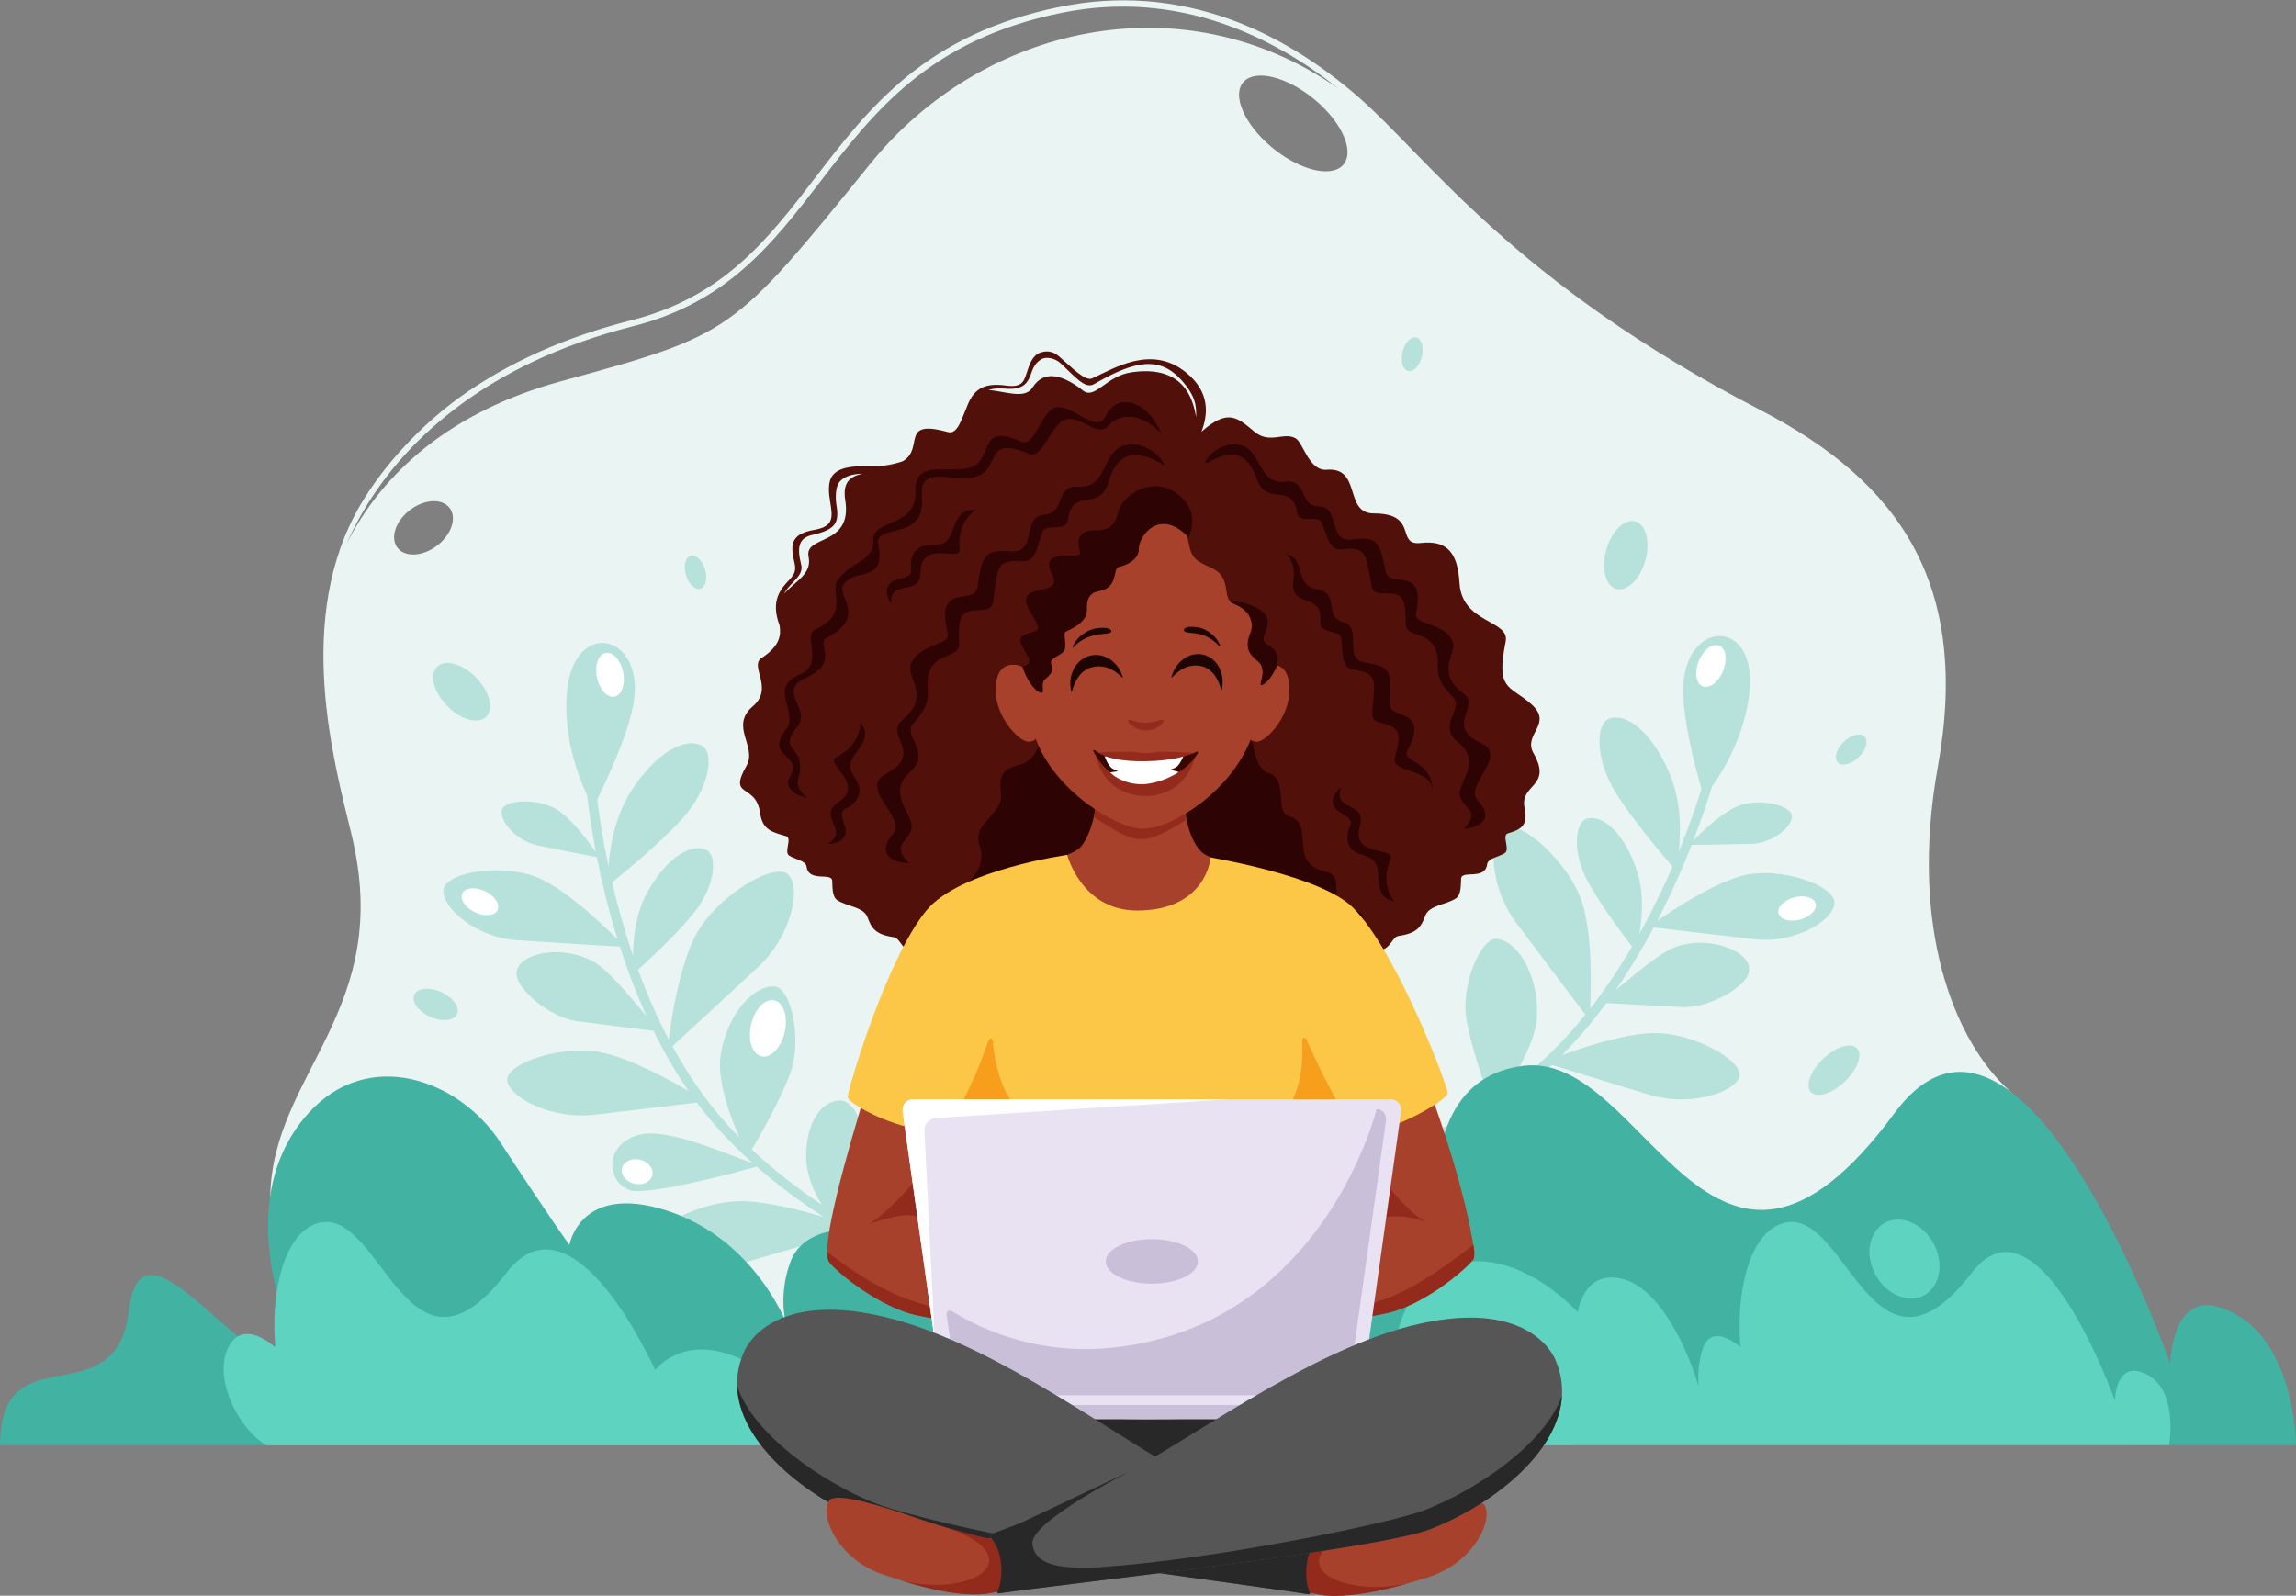
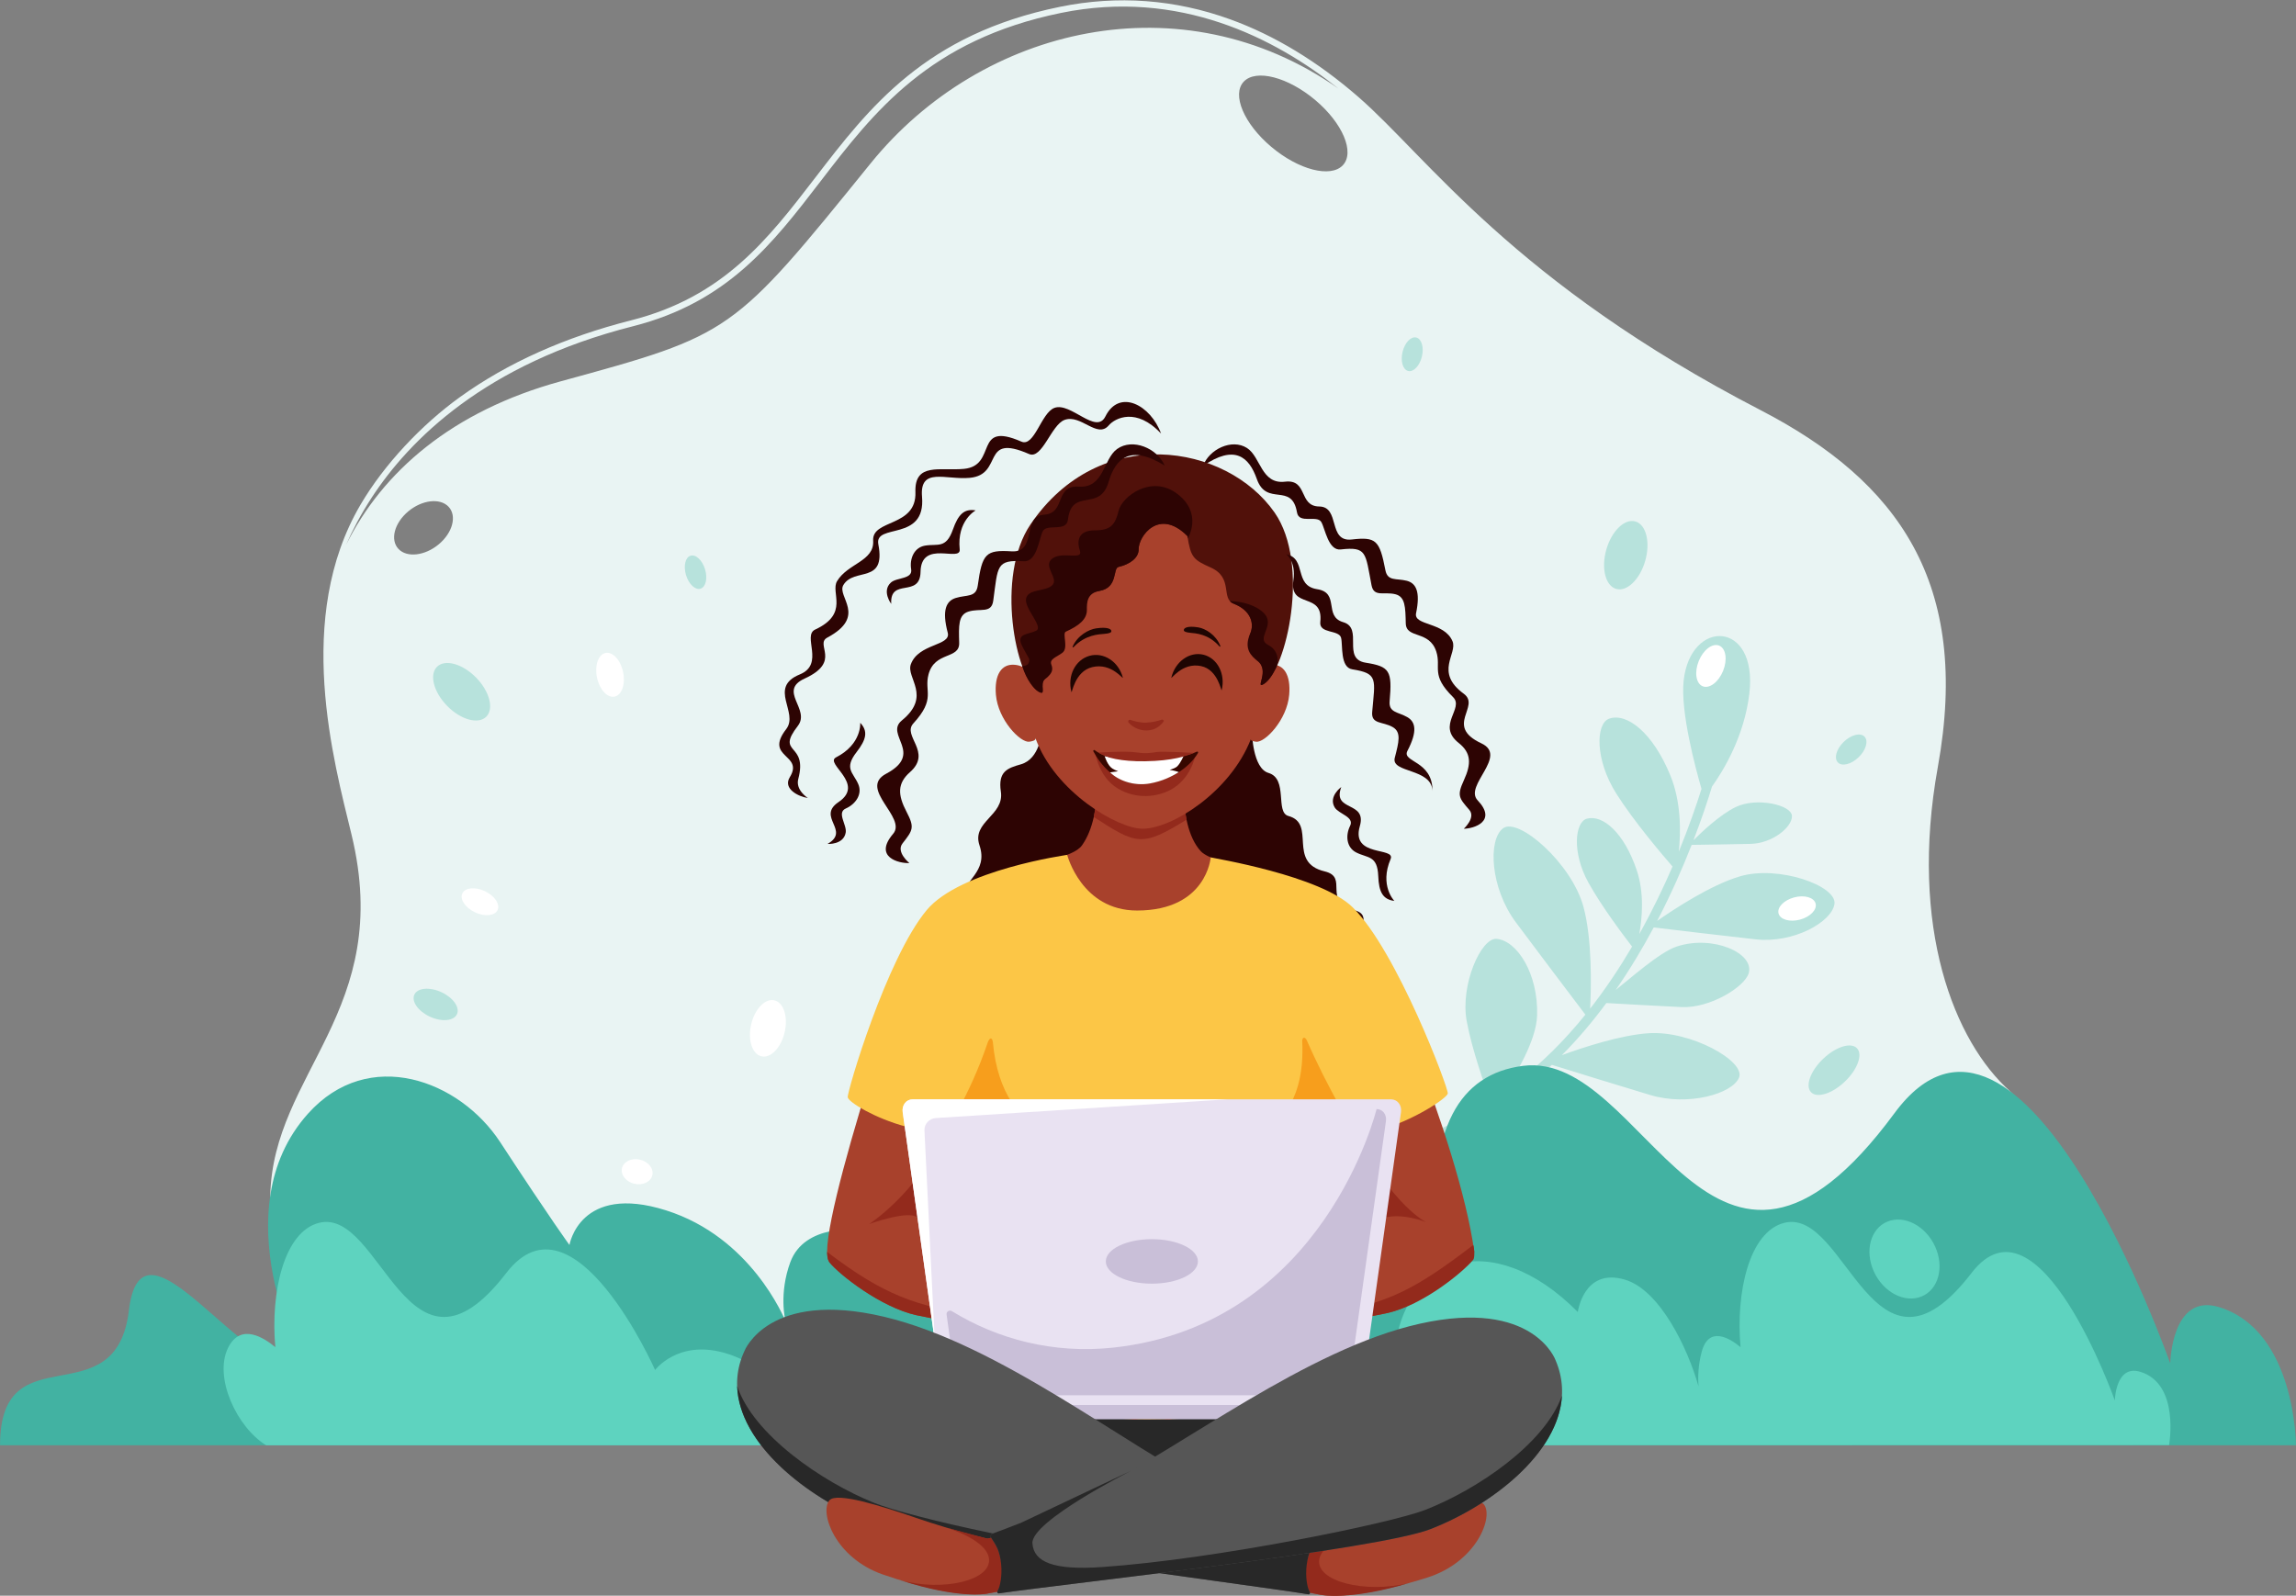
<svg xmlns="http://www.w3.org/2000/svg" width="4673px" height="3248px" viewBox="0 0 4673 3248" version="1.1">
  <rect x="0" y="0" width="4673" height="3248" fill="#808080" stroke="none" />
  <title>shutterstock_1805043808</title>
  <desc>Created with Sketch.</desc>
  <g id="Page-1" stroke="none" stroke-width="1" fill="none" fill-rule="evenodd">
    <g id="shutterstock_1805043808" transform="translate(-151, -310)">
      <path d="M2884.03,646.37 C2859.27,672.622 2794.05,655.82 2738.36,608.836 C2682.67,561.853 2657.6,502.482 2682.36,476.23 C2707.13,449.975 2772.35,466.781 2828.03,513.764 C2883.72,560.747 2908.79,620.115 2884.03,646.37 Z M1922.96,642.548 C1641.13,990.705 1641.13,990.705 1292.14,1086.21 C1070.87,1146.76 929.293,1270.41 855.329,1419.09 C868.414,1389.4 885.374,1356.82 907.413,1323.04 C983.743,1206.02 1137.95,1050.49 1439.11,974.134 C1631.89,925.255 1723.6,805.877 1820.68,679.492 C1929.62,537.668 2042.27,391.017 2311.1,336.182 C2550.7,287.299 2745.69,387.067 2875.15,490.356 C2556.7,266.772 2149.02,363.298 1922.96,642.548 Z M1044.27,1417.69 C1016.11,1441.38 979.258,1445.7 961.969,1427.32 C944.678,1408.94 953.495,1374.82 981.66,1351.12 C1009.83,1327.42 1046.68,1323.11 1063.97,1341.49 C1081.26,1359.87 1072.44,1393.99 1044.27,1417.69 Z M4095.1,1870.86 C4162.51,1497.43 4014.54,1289.91 3734.47,1144.95 C3231.26,884.507 3056.91,630.352 2915.88,507.557 C2832.9,435.307 2745.17,382.116 2655.11,349.46 C2542.31,308.553 2425.63,299.951 2308.29,323.881 C2034.5,379.732 1920.33,528.362 1809.92,672.099 C1714.26,796.629 1623.9,914.258 1435.67,961.985 C1300.77,996.189 1183.38,1048.86 1086.77,1118.53 C1009.4,1174.35 933.177,1254.86 884.818,1337.18 C749.36,1567.78 830.196,1859.08 866.566,2009.31 C953.117,2366.81 705.952,2492.98 701.082,2744.17 C693.183,3151.51 1047.72,3198.6 1047.72,3198.6 L3831.94,3193.87 C4363.42,3198.6 4354.89,2631.71 4241.95,2531.15 C4129,2430.58 4035.9,2198.84 4095.1,1870.86 L4095.1,1870.86 Z" id="Fill-3" fill="#E9F4F3" />
-       <path d="M1434.72,1921.53 C1402.37,1972.22 1392.42,2034.09 1389.52,2073.4 C1377.84,2018.31 1370.69,1971.09 1366.45,1937.27 C1386.51,1896.91 1438.21,1787.51 1442.72,1723.53 C1451.85,1594.04 1313.56,1573.12 1304.22,1725.64 C1298.8,1814.21 1328.26,1891.2 1345.94,1928.64 C1349.19,1956.67 1354.74,1996.83 1363.89,2044.78 C1349.94,2024.64 1318.83,1982.4 1289.88,1961.44 C1251.05,1933.34 1176.85,1936.57 1172.33,1959.25 C1167.81,1981.93 1202.18,2021.98 1246.14,2031.06 C1283.3,2038.73 1346.99,2051.2 1365.86,2054.87 C1375.65,2104.58 1389.25,2161.94 1408.01,2222.4 C1379.12,2193.25 1312.51,2129.52 1255.92,2101.11 C1181.31,2063.65 1054.78,2084.61 1053.42,2122.43 C1052.05,2160.25 1122.37,2218.09 1200.43,2223.54 C1266.12,2228.13 1378.6,2234.88 1412.6,2236.9 C1427.47,2283.12 1445.38,2330.89 1466.92,2378.22 C1443.45,2351.9 1392.01,2285.56 1359.31,2267.59 C1289.78,2229.39 1196.98,2252.13 1202.47,2295.6 C1206.15,2324.79 1268.23,2380.99 1326.8,2388.79 C1373.34,2394.99 1451.07,2404.57 1481.11,2408.26 C1501.73,2450.25 1525.36,2491.54 1552.39,2530.72 C1511.03,2506.52 1440.67,2468.51 1384.54,2454.25 C1299.51,2432.65 1175.8,2475.36 1183.57,2511.13 C1191.34,2546.89 1276.94,2588.41 1357.72,2579.32 C1421.34,2572.16 1527.09,2559.33 1569.18,2554.19 C1585.41,2576.04 1602.75,2597.13 1621.34,2617.14 C1640.9,2638.2 1661.36,2658.18 1682.45,2677.13 C1637.34,2663.23 1509.36,2602.64 1449.41,2620.51 C1375.67,2642.49 1389.21,2720.6 1433.93,2732.82 C1473.42,2743.61 1653.14,2695.52 1690.99,2684.68 C1734.68,2723.05 1780.9,2757.11 1827.44,2787.14 C1780.48,2773.27 1719.68,2758.04 1671.58,2755.33 C1579.89,2750.16 1464.08,2812.39 1480.48,2844.65 C1496.87,2876.91 1593.87,2900.72 1673.95,2877.77 C1734.42,2860.44 1833.11,2831.3 1877.82,2818.07 C1926.99,2846.84 1975.58,2871.26 2020.95,2891.75 C1963.48,2876.4 1877.38,2858.27 1830.98,2872.1 C1757.24,2894.08 1785.21,2944.58 1829.94,2956.8 C1868.44,2967.32 2024.95,2924.23 2067.78,2912.03 C2183.58,2960.11 2268.84,2980.36 2270.67,2980.79 C2273.83,2981.52 2277.37,2980.58 2280.05,2978.58 C2281.41,2977.56 2282.55,2976.28 2283.28,2974.79 C2285.49,2970.38 2283.42,2965.91 2278.66,2964.81 C2276.69,2964.35 2177.73,2940.86 2048.43,2884.19 C2050.94,2865.63 2054.43,2832.6 2051.71,2806.83 C2047.7,2768.9 2011.63,2743.63 1989.23,2748.66 C1959.93,2755.25 1944.67,2785.6 1962.6,2827.35 C1966.38,2836.15 1972.35,2844.37 1979.32,2851.91 C1940.6,2832.69 1900.4,2810.71 1860.18,2785.75 C1871.59,2758.77 1893.27,2704.68 1903.13,2661.04 C1916.83,2600.42 1887.91,2549.36 1859.97,2550.1 C1823.42,2551.06 1791.43,2593.69 1791.75,2664.73 C1791.91,2701.05 1807.85,2736.28 1823.41,2762.07 C1774.44,2729.33 1726.14,2692.03 1681.18,2649.77 C1696.9,2623.28 1737.22,2553.24 1758.6,2496.7 C1785.54,2425.49 1760.25,2321.09 1728.09,2318.09 C1686.05,2314.16 1630.26,2373.49 1617.44,2459.22 C1609.64,2511.45 1640.65,2591.38 1656.04,2625.24 C1649.62,2618.74 1643.26,2612.16 1637.01,2605.43 C1590.56,2555.42 1551.82,2498.72 1519.52,2439.6 C1549.97,2411.64 1641.52,2327.47 1695.05,2277.38 C1759.93,2216.66 1782.62,2119.84 1755.87,2090.74 C1729.11,2061.64 1603.81,2136.36 1563.58,2220.07 C1533.25,2283.16 1517.8,2381.19 1512.03,2425.65 C1487.48,2378.99 1466.87,2331.06 1449.53,2283.89 C1470.19,2265.28 1525.86,2213.99 1562.06,2169.73 C1607.21,2114.52 1611.92,2051.05 1588.49,2040.07 C1557.86,2025.7 1507.69,2055.14 1468.26,2126.71 C1444.16,2170.46 1439.51,2222.12 1439.52,2255.7 C1421.58,2203.36 1407.59,2152.5 1396.76,2106 C1420.57,2086.93 1491.21,2029.19 1537.83,1978.64 C1594.62,1917.07 1605.98,1842.94 1580.25,1828.39 C1546.6,1809.37 1486.52,1840.36 1434.72,1921.53" id="Fill-4" fill="#B7E2DC" />
      <path d="M1401.87,1727.99 C1387.18,1731.05 1371.13,1713.64 1366.02,1689.1 C1360.91,1664.57 1368.67,1642.2 1383.36,1639.14 C1398.05,1636.08 1414.1,1653.49 1419.21,1678.02 C1424.32,1702.56 1416.56,1724.93 1401.87,1727.99" id="Fill-5" fill="#FFFFFF" />
      <path d="M1163.68,2162.48 C1158.07,2174.34 1137.47,2176.35 1117.66,2166.97 C1097.86,2157.6 1086.35,2140.39 1091.96,2128.53 C1097.58,2116.67 1118.18,2114.66 1137.99,2124.03 C1157.79,2133.41 1169.3,2150.62 1163.68,2162.48" id="Fill-6" fill="#FFFFFF" />
      <path d="M1442.15,2719.56 C1425.09,2715.64 1413.78,2701.46 1416.9,2687.91 C1420.02,2674.35 1436.38,2666.54 1453.44,2670.46 C1470.51,2674.39 1481.82,2688.56 1478.7,2702.12 C1475.58,2715.68 1459.22,2723.49 1442.15,2719.56" id="Fill-7" fill="#FFFFFF" />
      <path d="M1700.81,2460.18 C1681.96,2455.84 1672.55,2426.81 1679.79,2395.33 C1687.03,2363.84 1708.18,2341.84 1727.02,2346.17 C1745.87,2350.51 1755.28,2379.54 1748.04,2411.02 C1740.81,2442.5 1719.66,2464.51 1700.81,2460.18" id="Fill-8" fill="#FFFFFF" />
      <path d="M3550.69,1888.55 C3573.12,1943.32 3571.9,2004.97 3567.81,2043.54 C3588.79,1992.25 3603.99,1947.78 3614.03,1915.77 C3601.69,1873.18 3570.83,1758.18 3577.68,1695.44 C3591.56,1568.46 3729.14,1572.46 3711.42,1721.78 C3701.13,1808.49 3659.09,1877.86 3635.4,1911.02 C3627.34,1937.59 3614.92,1975.5 3597.65,2020.32 C3614.69,2003.27 3652.22,1967.82 3683.93,1952.62 C3726.46,1932.22 3797.74,1948.37 3798.13,1971.11 C3798.53,1993.87 3758.23,2026.62 3714.07,2027.7 C3676.74,2028.61 3612.88,2029.5 3593.98,2029.75 C3575.77,2076.17 3552.54,2129.31 3523.77,2184.56 C3556.86,2161.4 3632.53,2111.38 3692.31,2093.8 C3771.13,2070.62 3889.95,2113.12 3884.64,2149.98 C3879.33,2186.84 3801.1,2230.51 3724.56,2222.09 C3660.15,2215 3550.05,2201.8 3516.78,2197.8 C3494.28,2239.94 3468.55,2283.05 3439.39,2325.1 C3466.73,2303.74 3528.18,2248.53 3563,2236.87 C3637.01,2212.08 3722.88,2250.38 3709.94,2291.5 C3701.25,2319.12 3631.29,2362.65 3573.2,2359.92 C3527.06,2357.75 3450.12,2353.4 3420.37,2351.69 C3393.04,2388.74 3362.92,2424.56 3329.88,2457.76 C3374.17,2441.59 3448.96,2417.12 3505.81,2413.17 C3591.93,2407.17 3704.23,2470.24 3690.42,2503.5 C3676.62,2536.77 3586.46,2561.95 3509.84,2538.97 C3449.5,2520.88 3349.35,2489.9 3309.5,2477.55 C3289.96,2495.85 3269.46,2513.23 3247.95,2529.34 C3225.32,2546.3 3202,2562.06 3178.26,2576.71 C3224.38,2571.16 3332.1,2558.69 3387,2586.51 C3454.54,2620.73 3418.71,2666.96 3373.26,2670.94 C3333.14,2674.46 3203.41,2599.66 3168.67,2582.51 C3119.63,2612.01 3068.9,2636.87 3018.57,2657.78 C3066.47,2652.59 3128.01,2648.52 3175.06,2654.33 C3264.75,2665.41 3365.96,2745.98 3344.43,2774.34 C3322.89,2802.7 3224.8,2808.73 3151.29,2772.47 C3095.78,2745.08 3005.33,2699.55 2964.36,2678.89 C2911.7,2698.12 2860.38,2713.25 2812.85,2725.12 C2871.19,2720.34 2957.74,2717.89 3000.24,2739.43 C3067.77,2773.65 3031.83,2817.64 2986.38,2821.62 C2947.26,2825.05 2803.27,2755.87 2763.95,2736.54 C2643.39,2762.78 2557.29,2767.43 2555.44,2767.52 C2552.25,2767.67 2548.98,2766.14 2546.74,2763.74 C2545.6,2762.51 2544.73,2761.07 2544.27,2759.5 C2542.91,2754.84 2545.7,2750.88 2550.5,2750.64 C2552.48,2750.55 2652.43,2745.16 2787.57,2712.98 C2788.39,2694.57 2790.81,2661.97 2797.97,2637.5 C2808.5,2601.48 2847.86,2583.34 2868.67,2592.14 C2895.88,2603.66 2905.33,2635.72 2880.65,2673 C2875.44,2680.86 2868.22,2687.77 2860.15,2693.85 C2901.01,2682.04 2943.79,2667.81 2987.11,2650.69 C2980.8,2622.57 2969.29,2566.39 2967.4,2522.41 C2964.77,2461.31 3001.73,2416.95 3028.66,2422.56 C3063.88,2429.91 3087.37,2476.79 3074.6,2545.53 C3068.08,2580.66 3046.46,2611.97 3026.87,2634.21 C3080.03,2611.1 3133.34,2583.47 3184.28,2550.44 C3173.71,2522.03 3146.97,2447.14 3136.18,2388.65 C3122.59,2314.97 3165.4,2218.32 3197.05,2221.06 C3238.46,2224.63 3282.07,2291.86 3279.43,2377.12 C3277.83,2429.06 3233.78,2501.01 3212.93,2531.1 C3220.29,2525.93 3227.61,2520.67 3234.83,2515.26 C3288.59,2474.98 3336.05,2426.88 3377.69,2375.31 C3353.11,2342.89 3279.23,2245.33 3236.2,2187.44 C3184.02,2117.26 3179.04,2019.54 3210.05,1996.05 C3241.07,1972.57 3349.28,2066.9 3373.55,2155.01 C3391.84,2221.42 3389.6,2319.05 3387.39,2363.11 C3419.35,2322.24 3447.71,2279.44 3472.77,2236.81 C3456.04,2215.17 3411.14,2155.75 3383.85,2106.53 C3349.82,2045.16 3356.4,1982.88 3381.01,1976.35 C3413.19,1967.82 3456.59,2005.13 3482.22,2081.34 C3497.88,2127.93 3493.32,2178.77 3487.41,2211.28 C3513.97,2163.74 3536.44,2116.95 3555.08,2073.83 C3535.37,2051.19 3477.11,1982.89 3440.84,1925.76 C3396.65,1856.18 3398.66,1782.41 3426.12,1772.84 C3462.04,1760.33 3514.78,1800.87 3550.69,1888.55" id="Fill-9" fill="#B7E2DC" />
      <path d="M3616.46,1706.92 C3630.14,1712.46 3648.74,1698.42 3657.99,1675.56 C3667.25,1652.71 3663.65,1629.68 3649.97,1624.14 C3636.28,1618.6 3617.69,1632.64 3608.43,1655.5 C3599.18,1678.36 3602.77,1701.38 3616.46,1706.92" id="Fill-10" fill="#FFFFFF" />
      <path d="M3770.85,2169.41 C3774.2,2181.88 3793.8,2187.44 3814.62,2181.84 C3835.44,2176.24 3849.6,2161.59 3846.25,2149.12 C3842.9,2136.66 3823.3,2131.09 3802.48,2136.7 C3781.66,2142.3 3767.5,2156.94 3770.85,2169.41" id="Fill-11" fill="#FFFFFF" />
      <path d="M4667.55,2970.67 C4570.49,2940.84 4568.03,3085.2 4568.03,3085.2 C4568.03,3085.2 4265.5,2224.99 4006.71,2576.01 C3633.46,3082.3 3501.51,2448.2 3251.18,2479.51 C3120.27,2495.89 3056.84,2609.22 3076.32,2827 C3035.84,2792.82 2976.64,2783.44 2948.74,2892.81 C2935.84,2943.37 2933.9,2989.89 2936.86,3029.12 C2895.31,2878.51 2807.58,2646.07 2668.03,2680.99 C2463.88,2732.09 2622.35,2987.55 2407.22,2793.4 C2192.1,2599.24 1865.81,2445.25 1898.91,2813.12 C1898.91,2813.12 1788.61,2799.7 1759.4,2879.45 C1736.37,2942.35 1748.39,2996.18 1750.49,3000.52 C1746.31,2991.87 1679.73,2828.45 1506.63,2773.7 C1330.77,2718.08 1310,2844.15 1310,2844.15 C1310,2844.15 1275.09,2796.83 1168.95,2634.72 C1086.4,2508.63 901.475,2439.25 778.133,2576.57 C600.488,2774.34 768.572,3087.45 768.572,3087.45 C651.332,3124.53 440.014,2754.59 413.368,2977.07 C386.721,3199.55 151.064,3018.28 151.064,3251.92 L4823.88,3251.92 C4823.88,3251.92 4823.88,3018.71 4667.55,2970.67" id="Fill-12" fill="#42B2A2" />
      <path d="M4565.68,3251.42 C4565.68,3251.42 4588.21,3126.81 4507,3102.3 C4456.58,3087.09 4455.3,3160.72 4455.3,3160.72 C4455.3,3160.72 4300.48,2723.28 4163.73,2901.03 C3963.08,3161.83 3909.67,2767.44 3782.64,2799.05 C3711.12,2816.84 3683.41,2941.07 3693.53,3052.14 C3672.5,3034.7 3628.65,3006.82 3614.15,3062.6 C3607.45,3088.38 3606.45,3112.11 3607.99,3132.12 C3586.4,3055.3 3529.81,2935.86 3457.99,2914.67 C3374.07,2889.91 3362.3,2980.63 3362.3,2980.63 C3188.14,2804.65 2999.63,2863.15 2986.86,3082.74 C2983.68,3137.45 3010.81,3195.06 3010.81,3195.06 C3010.81,3195.06 2940.01,3049.77 2848.66,3021.4 C2757.31,2993.04 2780.97,3132.89 2778.21,3161.26 C2776.65,3177.21 2744.77,3013.65 2689.64,2930.97 C2646.75,2866.67 2550.7,2831.29 2486.63,2901.32 C2394.35,3002.18 2481.66,3161.86 2481.66,3161.86 C2438.25,3132.88 2284.17,3132.76 2284.17,3251.92 L4565.68,3251.42" id="Fill-13" fill="#5ED3BF" />
      <path d="M1624.21,3063.41 C1529.73,3037.3 1484.33,3098.68 1484.33,3098.68 C1484.33,3098.68 1318.31,2723.28 1181.55,2901.03 C980.91,3161.83 927.5,2767.44 800.473,2799.05 C728.95,2816.84 701.243,2941.07 711.364,3052.14 C690.333,3034.7 641.685,3001.11 615.491,3052.93 C585.238,3112.78 632.736,3215.23 692.826,3251.92 L1825.03,3251.86 C1825.03,3251.86 1752.93,3098.99 1624.21,3063.41" id="Fill-14" fill="#5ED3BF" />
      <path d="M4089.6,2847.52 C4108.67,2889.66 4096.169,2935.13 4061.7,2949.08 C4027.23,2963.03 3983.82,2940.18 3964.76,2898.04 C3945.69,2855.9 3958.18,2810.43 3992.66,2796.48 C4027.13,2782.53 4070.53,2805.38 4089.6,2847.52" id="Fill-15" fill="#5ED3BF" />
-       <path d="M2453.77,1067.81 C2402.14,1075.32 2379.61,1123.96 2355.48,1105.1 C2317.19,1075.15 2276.93,1059.96 2252.23,1099.08 C2236.61,1123.82 2194.76,1105.67 2162.79,1103.97 C2169.25,1101.63 2180.19,1099.59 2194.87,1100.96 C2236.72,1104.88 2243.61,1087.54 2251.05,1066.5 C2253.23,1060.34 2257.94,1048.73 2270.03,1041.46 C2280.8,1034.98 2298.76,1039.35 2309.7,1049.48 C2339.04,1076.62 2359.39,1102.65 2377.66,1091.94 C2460.98,1043.09 2511.09,1035.57 2553.99,1082.05 C2584.67,1115.28 2586.34,1137.04 2585.37,1159.21 C2579.01,1119.9 2558.61,1052.54 2453.77,1067.81 Z M1871.34,1328.2 C1886.37,1423.28 1787.17,1397.97 1796.73,1443.63 C1804.01,1478.41 1769.33,1493.17 1746.54,1518.87 C1751.58,1509.64 1758.55,1502.28 1764.95,1495.52 C1775.42,1484.48 1785.31,1474.06 1781.71,1459.81 C1772.26,1422.4 1777.44,1404.92 1804.47,1398.77 C1850.94,1388.21 1859.41,1374.92 1853.51,1338.87 C1850.98,1323.42 1851.25,1300.23 1860.05,1290.37 C1867.95,1281.51 1881.49,1274.72 1906.35,1274.26 C1881.41,1279.82 1865.49,1291.19 1871.34,1328.2 Z M3272.13,1843.17 C3249.59,1803.43 3314.62,1783.55 3266.06,1741.95 C3221.25,1703.56 3195.7,1714.89 3215.44,1615.68 C3224.23,1571.51 3126.36,1579.6 3121.52,1496.84 C3117.72,1431.82 3093.98,1409.56 3042.34,1415.24 C2990.54,1420.94 3039.39,1355.11 2947.18,1355.11 C2885.43,1355.11 2923.23,1260.47 2851.26,1266.17 C2815.07,1269.04 2803.55,1211.24 2788.06,1202.3 C2763.77,1188.27 2735.61,1214.83 2704.23,1188.78 C2668.7,1159.28 2650.35,1141.37 2596.22,1188.83 C2609.67,1154.2 2614.66,1107.87 2564.11,1067.51 C2494.33,1011.81 2420.21,1058.92 2374.18,1080.04 C2359.7,1086.68 2333.81,1059.25 2306.73,1035.7 C2293.24,1023.96 2280.72,1023.71 2268.52,1027.68 C2251.22,1033.3 2245.08,1056.1 2242.45,1063.52 C2235.48,1083.24 2234.6,1099.59 2199.28,1094.89 C2159.98,1089.66 2134.36,1096.42 2119.04,1137.54 C2107.93,1163.44 2099.74,1194.93 2080.18,1189.49 C1980.64,1161.81 2033.68,1223.62 1987.98,1249.03 C1974.88,1253.56 1949.52,1260.22 1920.79,1259.18 C1884.27,1257.84 1857.39,1261.81 1845.24,1278.35 C1835.2,1292.01 1837.8,1314.07 1840.69,1331.71 C1845.85,1363.25 1848.41,1381.69 1807.81,1388.67 C1757.89,1397.25 1760.06,1421.33 1768.18,1456.48 C1771.22,1469.63 1769.14,1477.93 1758.31,1489.35 C1741.17,1507.42 1718.21,1531.69 1737.6,1582.8 C1741.05,1602.53 1738.44,1625.01 1701.2,1649.2 C1675.07,1666.18 1727.27,1709.99 1683.13,1747.8 C1635.31,1788.77 1692.59,1829.45 1670.38,1868.59 C1631.68,1936.77 1689.44,1902.59 1698.01,1964.86 C1702.8,1999.58 1722.79,2003.82 1750.79,2011.93 C1764.33,2015.84 1745.52,2044.33 1757.53,2051.81 C1769.54,2059.3 1791.02,2061.88 1792.63,2074.06 C1796.97,2106.81 1844.01,2084.72 1844.82,2102.97 C1845.41,2116.48 1844.83,2135.16 1854.65,2141.93 C1874.94,2155.92 1908.85,2155.15 1916.98,2177.92 C1924.77,2199.71 1933.64,2212.41 1969.69,2217.6 C1983.21,2219.54 1984.9,2241.28 2004.48,2245.58 C2024.05,2249.89 2046.59,2231.21 2053.04,2242.72 C2072.44,2277.33 2091.56,2287.99 2125.46,2273.51 C2142.99,2266.02 2160.26,2262.56 2173.99,2286.77 C2189.05,2313.32 2228.16,2285.63 2244.06,2308.65 C2272,2349.1 2295.61,2320.96 2306.94,2328.62 C2318.26,2336.27 2325.55,2350.79 2344.32,2348.47 C2363.1,2346.15 2363.58,2323.43 2384.46,2334.71 C2410.4,2348.718 2425.11,2342.87 2433.68,2333.95 C2462.38,2304.08 2470.94,2357.46 2512.51,2327.74 C2528.63,2316.21 2544.69,2341.67 2576.84,2333.94 C2600.3,2328.3 2598.52,2345.55 2617.59,2347.91 C2636.65,2350.27 2644.05,2335.53 2655.55,2327.76 C2667.04,2319.98 2691.02,2348.56 2719.39,2307.48 C2735.53,2284.11 2775.23,2312.23 2790.53,2285.27 C2804.47,2260.69 2822,2264.2 2839.8,2271.8 C2874.22,2286.51 2893.63,2275.68 2913.33,2240.54 C2919.88,2228.86 2942.77,2247.83 2962.64,2243.45 C2982.51,2239.08 2984.23,2217.01 2997.96,2215.04 C3034.56,2209.77 3043.57,2196.87 3051.47,2174.75 C3059.73,2151.64 3094.16,2152.41 3114.76,2138.21 C3124.72,2131.34 3124.14,2112.37 3124.74,2098.66 C3125.56,2080.12 3173.32,2102.55 3177.73,2069.3 C3179.36,2056.93 3201.17,2054.31 3213.36,2046.71 C3225.56,2039.11 3206.47,2010.19 3220.2,2006.22 C3248.64,1997.99 3261.11,1989.21 3253.91,1954.35 C3243.79,1905.3 3311.42,1912.4 3272.13,1843.17 L3272.13,1843.17 Z" id="Fill-16" fill="#51110A" />
      <path d="M1775.72,1895.55 C1795.7,1820.13 1728.7,1847.1 1774.76,1787.63 C1801.19,1753.49 1733.64,1716.27 1788.7,1691.19 C1864.72,1656.55 1808.52,1621.85 1834.87,1607.78 C1916.75,1564.05 1853.47,1524.34 1867.5,1500.83 C1889.34,1464.27 1954.43,1499.87 1938.66,1417.97 C1930.21,1374.08 2035.53,1413.73 2027.6,1321.22 C2022.35,1259.97 2075.88,1287.18 2124.7,1282.65 C2194.71,1276.15 2146.21,1190.78 2245.33,1234.13 C2272.1,1245.84 2290.53,1174.69 2317.69,1164.71 C2351,1152.48 2384,1203.59 2407.6,1175.89 C2420.33,1160.95 2463.75,1138.55 2514.07,1192.54 C2493.21,1134.91 2429.38,1100.27 2400.75,1157.74 C2381.86,1195.67 2330.19,1128.06 2297.11,1140.21 C2270.13,1150.12 2256.39,1220.55 2229.79,1208.92 C2131.34,1165.86 2182.26,1257.94 2112.72,1264.4 C2064.23,1268.9 2012.03,1250.72 2014.14,1311.74 C2016.62,1383.76 1925.32,1366.24 1928.12,1410.53 C1930.76,1452.53 1876.35,1456.6 1854.67,1492.93 C1840.73,1516.28 1880.22,1558.91 1810.11,1591.47 C1783.18,1603.97 1830.24,1661.82 1778.87,1682.76 C1713.48,1709.43 1777.44,1760.14 1751.19,1794.05 C1705.44,1853.13 1787.83,1844.54 1758.49,1891.94 C1743.89,1915.53 1776.04,1931.57 1795.17,1934.28 C1795.17,1934.28 1769.64,1918.51 1775.72,1895.55" id="Fill-17" fill="#2D0403" />
      <path d="M2923.12,2233.28 C2910.8,2207.26 2945.69,2173.44 2908.91,2163.1 C2839.96,2143.72 2897.67,2095.74 2847.05,2083.71 C2770,2065.4 2830.9,1986.43 2773.33,1970.95 C2745.78,1963.54 2773.33,1895.3 2732.66,1883.28 C2700.34,1873.72 2699.17,1801.04 2699.17,1801.04 C2683.52,1796.92 2270.96,1799.54 2270.96,1799.54 C2270.96,1799.54 2267.88,1854.63 2228.9,1865.74 C2201.71,1873.49 2181.83,1879.99 2188.04,1921.36 C2195.37,1970.18 2128.31,1982.49 2144.51,2030.6 C2163.06,2085.71 2110.44,2101.75 2110.966,2136.83 C2111.25,2155.07 2152.61,2167.89 2120.21,2231.03 C2104.87,2260.93 2123.24,2273.51 2123.24,2273.51 C2140.77,2266.02 2158.03,2262.56 2171.77,2286.77 C2186.83,2313.32 2225.93,2285.63 2241.83,2308.65 C2269.77,2349.1 2293.39,2320.96 2304.71,2328.62 C2316.03,2336.27 2323.32,2350.79 2342.1,2348.47 C2360.88,2346.15 2361.36,2323.43 2382.24,2334.71 C2408.17,2348.718 2422.89,2342.87 2431.46,2333.95 C2460.16,2304.08 2468.72,2357.46 2510.28,2327.74 C2526.4,2316.21 2542.47,2341.67 2574.61,2333.94 C2598.07,2328.3 2596.3,2345.55 2615.36,2347.91 C2634.43,2350.27 2641.83,2335.53 2653.32,2327.76 C2664.82,2319.99 2688.8,2348.56 2717.16,2307.48 C2733.31,2284.11 2773.01,2312.23 2788.3,2285.27 C2802.25,2260.69 2819.78,2264.2 2837.58,2271.8 C2871.99,2286.51 2891.41,2275.68 2911.11,2240.54 C2913.66,2235.99 2918.7,2236.1 2925.07,2237.66 C2924.48,2236.25 2923.84,2234.8 2923.12,2233.28" id="Fill-18" fill="#2D0403" />
      <path d="M1872.24,2004.72 C1874.99,1988.87 1853.23,1964.08 1872.56,1955.61 C1891.9,1947.14 1906.88,1926.86 1897.76,1905.98 C1887.38,1882.18 1868.3,1874.52 1894.4,1840.84 C1914.22,1815.26 1918.14,1798.56 1901.83,1781.24 C1901.83,1781.24 1905.47,1824.49 1852.71,1851.55 C1828.09,1864.18 1913.29,1905.17 1857.67,1942.63 C1812.27,1973.21 1882.93,2000.62 1835.2,2027.85 C1835.2,2027.85 1867.87,2029.96 1872.24,2004.72" id="Fill-19" fill="#2D0403" />
      <path d="M2867.31,1953.23 C2875.43,1967.15 2908.18,1972.43 2898.78,1991.19 C2889.38,2009.94 2890.96,2035.01 2911.46,2045.3 C2934.81,2057.02 2954.43,2050.84 2956.12,2093.25 C2957.4,2125.46 2965.17,2140.78 2988.9,2143.78 C2988.9,2143.78 2958.16,2112.83 2981.25,2058.62 C2992.02,2033.34 2900.04,2055.75 2918.61,1991.73 C2933.77,1939.48 2861.74,1963.14 2880.85,1912 C2880.85,1912 2854.37,1931.04 2867.31,1953.23" id="Fill-20" fill="#2D0403" />
      <path d="M1964.14,1495.88 C1976.02,1484.92 2008.9,1489.36 2005.46,1468.71 C2002.02,1448.05 2010.95,1424.54 2033.59,1420.64 C2059.39,1416.21 2076.32,1427.8 2090.48,1387.74 C2101.23,1357.31 2113.19,1344.91 2136.77,1348.92 C2136.77,1348.92 2098.22,1369.6 2104.26,1428.13 C2107.08,1455.43 2025.76,1407.34 2024.58,1473.93 C2023.62,1528.29 1961.75,1484.78 1964.89,1539.22 C1964.89,1539.22 1945.2,1513.34 1964.14,1495.88" id="Fill-21" fill="#2D0403" />
      <path d="M3130.25,1996.88 C3130.25,1996.88 3155.17,1974.32 3141.45,1958.52 C3120.32,1934.2 3116.05,1929.5 3130.37,1898.29 C3145.9,1864.45 3145.39,1842.53 3119.75,1822.21 C3074.2,1786.12 3131.69,1751.87 3108.37,1728.96 C3062.09,1683.49 3084.74,1669.09 3074.29,1636.44 C3060.08,1592.03 3012.92,1611.05 3012.14,1578.79 C3011.34,1545.66 3011.15,1524.67 2991.02,1519.59 C2967.97,1513.77 2947.25,1526.25 2942.44,1501.21 C2929.72,1434.98 2933.14,1422.33 2879.72,1428.41 C2854.47,1431.29 2848.05,1386.22 2840.28,1372.71 C2831.56,1357.55 2794.84,1377.27 2790.73,1353 C2780.17,1290.71 2729.06,1342.15 2708.96,1284.91 C2693.17,1239.95 2663.77,1213.98 2599.43,1258.5 C2611.86,1224.46 2658.11,1202.17 2688.98,1221.92 C2717.1,1239.91 2717.81,1296.17 2766.26,1290.48 C2813.71,1284.91 2793.3,1340.43 2835.96,1340.95 C2879.38,1341.47 2852.76,1413.76 2902.28,1408.12 C2951.64,1402.5 2958.89,1409.33 2970.64,1470.52 C2975.08,1493.66 2992.77,1486.77 3014.07,1492.15 C3032.67,1496.84 3042.37,1513.83 3033.1,1558.17 C3027.68,1584.04 3090.48,1575.48 3107.23,1615.2 C3118,1640.73 3069.89,1678.02 3130.1,1722.06 C3165.36,1747.85 3090.03,1787.59 3165.85,1822.99 C3221.4,1848.93 3129.9,1909.02 3158.4,1939.05 C3199.04,1981.87 3150.37,1996.8 3130.25,1996.88" id="Fill-22" fill="#2D0403" />
      <path d="M2917.02,3289.27 C2917.02,3431.31 2722.76,3511.78 2464.9,3511.78 C2207.03,3511.78 1983.2,3431.31 1983.2,3289.27 C1983.2,3147.22 2192.24,3032.08 2450.11,3032.08 C2707.98,3032.08 2917.02,3147.22 2917.02,3289.27" id="Fill-23" fill="#282828" />
      <path d="M2831.73,2520.91 C2850.26,2552.04 2952.98,2742.46 2989.42,2837.14 L3140.87,2866.46 C3146.82,2867.61 3152.26,2862.77 3151.43,2856.83 C3119.65,2629.31 2942.64,2221.61 2904.83,2170.33 C2873.08,2127.26 2683.33,2072.83 2629.88,2060.25 C2619.55,2057.82 2602.07,2050.43 2595.04,2042.78 C2542.46,1985.56 2563.63,1842.56 2563.63,1842.56 L2380.14,1843.67 C2380.14,1843.67 2399.53,1965.26 2353.3,2030.51 C2343.19,2044.79 2318.78,2051.36 2301.86,2057.26 C2240.36,2078.72 2092.76,2105.47 2045.1,2162.55 C2016.26,2197.08 1810.03,2814.2 1836.79,2874.71 L2003.76,2821.09 C2044.79,2715.95 2126.06,2555.1 2139.55,2507.21 C2155.97,2528.34 2205.92,2698.79 2200.93,2784.4 C2185.51,3048.61 2121.08,3116.02 2121.08,3116.02 C2121.08,3116.02 2239.81,3177.2 2487.42,3176.871 C2773.27,3176.49 2851.07,3155.15 2851.07,3155.15 C2851.07,3155.15 2778.77,3054.53 2773.95,2793.73 C2772.22,2700.35 2827.72,2551.69 2831.73,2520.91" id="Fill-24" fill="#A8412C" />
      <path d="M2904.21,2156.99 C2838.65,2092.21 2620.04,2056.73 2615.15,2055.25 C2615.15,2055.25 2606.95,2163.15 2465.49,2163.38 C2352.21,2163.57 2323.06,2050.14 2323.06,2050.14 C2323.06,2050.14 2105.37,2080.55 2037.06,2162.55 C1954.94,2261.13 1874.61,2533.62 1876.36,2543.58 C1878.11,2553.54 1931.5,2586.26 1994.59,2603.21 C2057.67,2620.17 2108.71,2625.62 2114.84,2622.23 C2116.88,2621.11 2134.06,2588.31 2148.21,2557.68 C2176.4,2594.46 2202.29,2769.91 2200.93,2793.16 C2185.46,3058.13 2115.81,3104.28 2115.81,3104.28 C2115.81,3104.28 2235.83,3184.73 2484.17,3184.401 C2770.84,3184.02 2851.07,3155.15 2851.07,3155.15 C2851.07,3155.15 2772.21,3066.3 2767.38,2804.76 C2766.8,2773.37 2802.86,2616.51 2823.23,2554.82 C2837.48,2584.52 2848.39,2618.42 2850.41,2619.54 C2856.55,2622.93 2899.48,2625.47 2962.56,2608.52 C3025.65,2591.56 3095.92,2545.76 3097.67,2535.8 C3099.42,2525.85 2994.33,2246.05 2904.21,2156.99" id="Fill-25" fill="#FCC646" />
      <path d="M2824.22,2562.45 C2837.83,2588.68 2848.13,2619 2850.17,2620.13 C2853.35,2621.88 2871.07,2624.52 2910.39,2619.19 C2910.39,2619.19 2851.41,2521.61 2811.09,2428.38 C2807.24,2419.46 2800.94,2420.46 2801.4,2430.12 C2812.15,2657.09 2615.01,2639.39 2614.26,2648.95 C2613.39,2660.18 2716.12,2671.2 2755.79,2645.7 C2755.95,2645.6 2756.14,2645.59 2756.31,2645.53 C2771.22,2640.45 2763.31,2749.65 2760.9,2821.05 C2755.43,2983.18 2654.29,3145.36 2480.8,3139.21 C2292.73,3132.55 2228.97,2922.96 2221.04,2801.37 C2217.61,2748.69 2214.95,2641.1 2214.95,2641.1 C2275.84,2671.2 2359.19,2654.88 2358.75,2646.51 C2358.13,2634.71 2191.24,2641.37 2171.87,2432.41 C2170.78,2420.66 2164.95,2421.2 2161.16,2432.41 C2123.29,2544.36 2071.11,2619.62 2071.11,2619.62 C2093.9,2623.54 2111.66,2623.99 2114.84,2622.23 C2116.88,2621.11 2134.01,2588.36 2148.16,2557.74 C2149.81,2564.19 2148.64,2557.15 2149.81,2564.19 C2206.19,2902.51 2073.64,3123.84 2073.64,3123.84 C2073.64,3123.84 2238.68,3199.25 2487.01,3198.921 C2773.69,3198.54 2886.43,3151.24 2886.43,3151.24 C2886.43,3151.24 2763.43,2922.43 2824.22,2562.45" id="Fill-26" fill="#F79E1C" />
      <path d="M2565.89,1978.43 C2555.73,1920.37 2563.43,1890.01 2563.43,1890.01 L2384.05,1891.13 C2384.05,1891.13 2388.33,1920.37 2377.11,1972.96 C2464.55,2029.54 2474.8,2034.67 2565.89,1978.43" id="Fill-27" fill="#932A1C" />
      <path d="M2736.87,1663.19 C2732.22,1663.63 2727.94,1664.7 2723.97,1666.32 C2721.29,1497.88 2612.22,1362.37 2478.04,1362.37 C2343.56,1362.37 2234.3,1498.52 2232.11,1667.5 C2227.37,1665.2 2222.14,1663.72 2216.37,1663.19 C2188.69,1660.62 2174.58,1684.53 2177.96,1724.19 C2182.33,1775.57 2228.09,1822.39 2245.99,1819.73 C2250.52,1819.06 2260.21,1817.5 2258.3,1812.23 C2298.21,1922.63 2426.5,1996.88 2476.43,1996.88 C2535.96,1996.88 2654.76,1922.63 2697,1814.2 C2695.38,1818.36 2703.66,1819.2 2707.43,1819.76 C2725.16,1822.38 2770.53,1775.48 2774.9,1724.1 C2778.27,1684.44 2764.3,1660.56 2736.87,1663.19" id="Fill-28" fill="#A8412C" />
      <path d="M2447.83,1780.48 C2445.82,1777.84 2448.82,1774.22 2451.72,1775.28 C2458.77,1777.85 2471.65,1781.54 2484.31,1780.88 C2498.31,1780.15 2508.11,1777.36 2515.33,1774.88 C2518.07,1773.93 2520.81,1776.68 2518.88,1779.16 C2513.74,1785.74 2503.57,1796.7 2484.31,1796.89 C2466.5,1797.06 2452.69,1786.88 2447.83,1780.48" id="Fill-29" fill="#932A1C" />
      <path d="M2745.09,1353.22 C2646.96,1212.6 2388.82,1170.51 2248.46,1377.27 C2176.32,1483.54 2218.33,1689.61 2263.78,1717.29 C2282.87,1728.92 2265.18,1701.86 2278.17,1692.02 C2291.17,1682.17 2290.88,1672.38 2286.32,1660.71 C2281.75,1649.03 2297.52,1642.99 2309.04,1634.09 C2321.7,1624.32 2310.56,1596.41 2318.33,1592.9 C2344.9,1580.87 2356.6,1575.47 2356.53,1541.36 C2356.5,1526.97 2362.83,1517.35 2389.02,1512.75 C2426.93,1506.11 2415.5,1466.77 2427.46,1464.01 C2450.24,1458.75 2468.84,1445.89 2468.54,1427.57 C2468.12,1402.23 2509.54,1342.64 2567.74,1401.18 C2574.55,1444.92 2579.99,1449.47 2615.07,1465.15 C2662.14,1486.2 2634.85,1528.26 2662.04,1538.86 C2698.01,1552.89 2703.9,1580.15 2695.55,1599.69 C2689.92,1612.86 2697.58,1645.43 2710.55,1655.31 C2736.24,1674.9 2704.18,1713.92 2723.26,1702.29 C2768.71,1674.6 2818.6,1458.56 2745.09,1353.22" id="Fill-30" fill="#51110A" />
      <path d="M2547.23,1315.33 C2494.59,1275.24 2434.86,1320.34 2427.77,1349.4 C2420.69,1378.46 2411.58,1389.49 2379.18,1389.49 C2346.79,1389.49 2341.73,1409.53 2348.81,1430.58 C2355.9,1451.62 2314.39,1431.58 2293.14,1446.61 C2271.88,1461.64 2306.3,1486.7 2293.14,1500.73 C2279.98,1514.76 2244.54,1507.74 2239.48,1527.79 C2234.42,1547.83 2275.93,1585.91 2259.73,1593.93 C2243.53,1601.95 2218.22,1598.94 2231.39,1625 C2244.54,1651.05 2248.36,1650.43 2244.56,1659.63 C2242.09,1665.62 2231.68,1665.88 2231.68,1665.88 C2240.2,1694.96 2256.92,1713.12 2263.76,1717.29 C2282.85,1728.92 2265.16,1701.86 2278.15,1692.02 C2291.15,1682.17 2295.39,1674.55 2290.82,1662.87 C2286.26,1651.19 2302,1647.42 2313.52,1638.53 C2326.18,1628.76 2312.48,1599.26 2320.25,1595.75 C2346.82,1583.72 2363.24,1570.8 2363.12,1551.6 C2363.03,1537.21 2362.81,1517.35 2389,1512.75 C2426.91,1506.11 2415.48,1466.77 2427.44,1464.01 C2450.22,1458.75 2468.82,1445.89 2468.52,1427.57 C2468.1,1402.23 2509.52,1342.64 2567.72,1401.18 C2567.98,1402.8 2568.23,1404.35 2568.48,1405.87 C2568.53,1405.79 2599.83,1355.38 2547.23,1315.33" id="Fill-31" fill="#2D0403" />
      <path d="M2725.33,1617.52 C2713.69,1602.49 2749.63,1577.43 2718.25,1553.38 C2697.05,1537.13 2669.63,1533.92 2654.06,1533.55 C2656,1535.76 2658.55,1537.58 2661.95,1538.9 C2697.93,1552.93 2704.05,1580.29 2695.47,1599.73 C2681.88,1630.51 2697.5,1645.47 2710.47,1655.35 C2736.16,1674.94 2704.09,1713.95 2723.18,1702.33 C2731.54,1697.23 2740.05,1685.76 2747.92,1669.77 C2756.23,1652.86 2749.9,1631.97 2732.99,1623.41 C2729.94,1621.86 2727.27,1620.02 2725.33,1617.52" id="Fill-32" fill="#2D0403" />
      <path d="M2001.78,2066.76 C2001.78,2066.76 1974.19,2044.29 1987.81,2026.85 C2008.77,1999.99 2013.02,1994.8 1996.14,1962.6 C1977.85,1927.7 1977.16,1904.52 2003.12,1881.65 C2049.23,1841.02 1986.58,1807.98 2009.93,1782.5 C2056.28,1731.92 2031.55,1717.96 2040.77,1682.89 C2053.3,1635.19 2104.19,1652.71 2103.21,1618.57 C2102.21,1583.53 2101.23,1561.35 2122.21,1554.88 C2146.24,1547.47 2168.84,1559.52 2172.52,1532.79 C2182.25,1462.13 2177.93,1448.95 2234.72,1452.46 C2261.55,1454.11 2265.82,1406.14 2273.27,1391.45 C2281.64,1374.96 2321.53,1393.78 2324.52,1367.91 C2332.2,1301.52 2389.07,1353.07 2407.11,1291.5 C2421.28,1243.13 2450.89,1214.08 2521.35,1257.6 C2506.32,1222.32 2456.21,1201.3 2424.7,1223.85 C2395.99,1244.4 2398.39,1303.87 2346.88,1300.52 C2296.44,1297.23 2321.1,1354.77 2276.06,1357.65 C2230.22,1360.58 2262.38,1435.5 2209.75,1432.25 C2157.28,1429.01 2150,1436.62 2141.01,1501.92 C2137.61,1526.61 2118.53,1520.3 2096.33,1527.14 C2076.95,1533.12 2067.65,1551.61 2079.92,1597.94 C2087.08,1624.98 2020.26,1619.36 2004.78,1662.25 C1994.83,1689.82 2047.74,1726.57 1986.59,1776.4 C1950.77,1805.58 2032.59,1843.44 1954.46,1884.99 C1897.22,1915.43 1997.24,1973.91 1968.81,2007.2 C1928.26,2054.67 1980.52,2067.78 2001.78,2066.76" id="Fill-33" fill="#2D0403" />
      <path d="M2985.54,1789.97 C3003.54,1800.25 2997.99,1820.5 2989.73,1852.61 C2981.67,1883.89 3064.91,1873.29 3066.472,1919.86 C3066.91,1857.47 3003.26,1861.83 3015.53,1838.36 C3036.55,1798.16 3031.85,1779.2 3015.22,1769.71 C2996.18,1758.84 2977.27,1760.74 2979.31,1737.27 C2984.69,1675.21 2979.57,1666.7 2930.51,1658.92 C2881.29,1651.11 2926.64,1588.62 2884.98,1576.51 C2844.05,1564.6 2878.85,1516.6 2831.64,1509.28 C2783.44,1501.8 2811.07,1446.77 2768.95,1438.21 C2768.95,1438.21 2789.1,1452.75 2783.4,1491.19 C2774.51,1551.15 2844.97,1513.22 2838.14,1576.02 C2835.48,1600.49 2876.21,1591.32 2880.47,1608.25 C2884.27,1623.33 2878.16,1668.44 2903.25,1672.42 C2956.35,1680.85 2949.61,1692.11 2943.78,1759.28 C2941.58,1784.68 2964.94,1778.21 2985.54,1789.97" id="Fill-34" fill="#2D0403" />
      <path d="M2091.26,2622.37 L2071.11,2619.62 C2016.08,2739.56 1920.01,2801.53 1920.01,2801.53 C1920.01,2801.53 1999.48,2772.87 2017.26,2787.83 C2035.53,2741.83 2074.37,2674.48 2091.26,2622.37" id="Fill-35" fill="#932A1C" />
      <path d="M2886.28,2621.73 L2910.39,2619.19 C2987,2766.48 3053.75,2797.78 3053.75,2797.78 C3053.75,2797.78 3007.48,2778.51 2968.91,2788.6 C2968.91,2788.6 2914.67,2678.06 2886.28,2621.73" id="Fill-36" fill="#932A1C" />
      <path d="M1840.75,2880.27 C1834.48,2872.78 1835.12,2862.31 1842.47,2855.88 C1874.5,2827.84 2017.26,2787.83 2017.26,2787.83 C2120.15,2814.58 2311.15,2939.39 2416.08,2979.3 C2430.73,2984.87 2448.05,2992.69 2457.35,3003.81 C2473.09,3022.64 2486.29,3047.42 2459.88,3051.91 C2418.05,3059.02 2077.34,3000.7 2016.24,2987.07 C1943.76,2970.9 1861.6,2905.18 1840.75,2880.27" id="Fill-37" fill="#A8412C" />
      <path d="M2148.27,2988.57 C2014.97,2970.04 1949.17,2945.54 1834.4,2858.27 C1834.4,2858.27 1834.4,2874.06 1838.95,2879.64 C1859.45,2904.83 1943.33,2970.85 2015.81,2987.02 C2076.9,3000.65 2417.61,3058.97 2459.45,3051.86 C2467.91,3050.42 2472.83,3046.77 2475.12,3041.88 C2384.23,3039.46 2273.19,3005.94 2148.27,2988.57" id="Fill-38" fill="#932A1C" />
      <path d="M3151.28,2855.74 L2971.36,2787.64 C2860.91,2830.72 2667.96,2918.2 2575.27,2966.91 C2561.46,2974.17 2537.65,2987.94 2528.37,2999.07 C2512.67,3017.92 2504.9,3043.78 2531.31,3048.23 C2573.16,3055.27 2913.76,2996.36 2974.84,2982.63 C3047.28,2966.34 3153.5,2881.25 3151.28,2855.74" id="Fill-39" fill="#A8412C" />
      <path d="M2842.8,2984.36 C2976.07,2965.6 3034.95,2931.66 3149.55,2844.2 C3151.83,2851.24 3152.95,2870.05 3149.4,2874.3 C3128.59,2899.25 3047.72,2966.29 2975.27,2982.58 C2914.2,2996.31 2573.6,3055.22 2531.74,3048.18 C2523.28,3046.75 2518.36,3043.11 2516.05,3038.22 C2606.95,3035.65 2717.92,3001.94 2842.8,2984.36" id="Fill-40" fill="#932A1C" />
      <path d="M2629.03,3012.27 C2619.03,2982.13 2586.32,2967.51 2558.99,2981.03 C2545.48,2987.72 2531.62,2996.23 2523.61,3005.85 C2504.21,3029.13 2490.46,3104.17 2501.64,3169.48 C2512.83,3234.79 2590.25,3181.68 2623.26,3105.25 C2639.09,3068.59 2637.07,3036.48 2629.03,3012.27" id="Fill-41" fill="#A8412C" />
      <path d="M2614.72,3077.5 C2626.75,3049.65 2628.44,3024.44 2625.05,3003.31 C2626.58,3006.13 2627.94,3009.1 2629,3012.28 C2637.03,3036.48 2639.05,3068.59 2623.22,3105.25 C2590.21,3181.69 2512.79,3234.8 2501.61,3169.48 C2501.13,3166.69 2500.76,3163.87 2500.37,3161.05 C2523.27,3193.13 2585.91,3144.23 2614.72,3077.5" id="Fill-42" fill="#932A1C" />
      <path d="M2359.74,3019.89 C2369.69,2989.73 2402.37,2975.05 2429.73,2988.53 C2443.25,2995.19 2460.47,3007.94 2460.47,3007.94 C2479.92,3031.19 2504.06,3112.64 2487.42,3176.87 C2474.85,3225.42 2398.84,3189.23 2365.69,3112.85 C2349.79,3076.22 2351.75,3044.1 2359.74,3019.89" id="Fill-43" fill="#A8412C" />
      <path d="M2374.13,3085.08 C2362.06,3057.25 2360.32,3032.05 2363.67,3010.91 C2362.15,3013.74 2360.79,3016.71 2359.74,3019.89 C2351.75,3044.11 2349.79,3076.22 2365.69,3112.85 C2398.84,3189.23 2472.19,3225.42 2487.42,3176.88 C2488.27,3174.17 2488.26,3171.26 2488.64,3168.44 C2465.8,3200.56 2403.07,3151.76 2374.13,3085.08" id="Fill-44" fill="#932A1C" />
      <path d="M2898.89,3169.88 L2091.82,3169.88 C2080.86,3169.88 2070.75,3161.69 2069.34,3151.63 L1988.3,2573.87 C1986.29,2559.51 1995.44,2547.68 2008.66,2547.68 L2982.05,2547.68 C2995.27,2547.68 3004.42,2559.51 3002.41,2573.87 L2921.37,3151.63 C2919.96,3161.69 2909.85,3169.88 2898.89,3169.88" id="Fill-45" fill="#E9E2F2" />
      <path d="M2907.18,3198.93 L2083.53,3198.93 C2077.76,3198.93 2073.03,3194.3 2073.03,3188.66 L2073.03,3180.15 C2073.03,3174.5 2077.76,3169.88 2083.53,3169.88 L2907.18,3169.88 C2912.95,3169.88 2917.68,3174.5 2917.68,3180.15 L2917.68,3188.66 C2917.68,3194.3 2912.95,3198.93 2907.18,3198.93" id="Fill-46" fill="#C9BFD8" />
      <path d="M2952.71,2567.53 C2952.71,2567.53 2846.39,3007.58 2415.45,3053.21 C2295.98,3065.86 2181.91,3036.5 2088.31,2978.83 C2083.24,2975.71 2076.75,2979.84 2077.57,2985.65 L2098.22,3132.94 C2099.55,3142.36 2109.02,3150.03 2119.28,3150.03 L2874.85,3150.03 C2885.11,3150.03 2894.58,3142.36 2895.9,3132.94 L2971.77,2592.05 C2973.65,2578.61 2965.08,2567.53 2952.71,2567.53" id="Fill-47" fill="#C9BFD8" />
      <path d="M2589.08,2877.62 C2589.08,2902.64 2547.12,2922.91 2495.36,2922.91 C2443.6,2922.91 2401.64,2902.64 2401.64,2877.62 C2401.64,2852.61 2443.6,2832.34 2495.36,2832.34 C2547.12,2832.34 2589.08,2852.61 2589.08,2877.62" id="Fill-48" fill="#C9BFD8" />
      <path d="M2055.62,2585.82 L2649.94,2547.68 L2008.55,2547.68 C1995.34,2547.68 1986.18,2559.51 1988.2,2573.87 L2053.51,3039.55 L2032.53,2611.14 C2031.88,2597.95 2042.15,2586.69 2055.62,2585.82" id="Fill-49" fill="#FFFFFF" />
      <path d="M2380.26,1842.54 C2380.26,1842.54 2386.66,1891.55 2426.19,1915.05 C2465.72,1938.55 2507.61,1931.23 2532.87,1917.99 C2574.28,1896.29 2583.4,1849.78 2583.4,1849.78 C2458.3,1964.63 2380.26,1842.54 2380.26,1842.54" id="Fill-50" fill="#932A1C" />
      <path d="M2376.3,1839.42 C2375.33,1837.62 2377.42,1835.76 2379.02,1836.99 C2390.72,1846.02 2418.11,1858.84 2478.46,1857.18 C2546.44,1855.3 2576.1,1845.14 2586.96,1839.97 C2588.61,1839.18 2590.24,1841.05 2589.3,1842.65 C2580.95,1856.89 2553.55,1893.5 2488.2,1904.17 C2424.43,1914.57 2388.85,1862.7 2376.3,1839.42" id="Fill-51" fill="#370700" />
      <path d="M2481.65,1858.09 C2446.69,1859.87 2399.19,1848.91 2399.19,1848.91 C2399.19,1848.91 2404.98,1868.05 2415.01,1874.38 C2417.99,1876.27 2421.88,1878.2 2426.72,1879.94 C2417.35,1881.01 2410.28,1882.15 2410.28,1882.15 C2426.75,1898.34 2457.91,1910.75 2491.52,1904.7 C2516.36,1900.22 2535.54,1890.86 2550.17,1881.65 C2550.17,1881.65 2543.77,1878.92 2531.58,1877.07 C2538.94,1874.91 2544.29,1872.5 2546.91,1870 C2554.07,1863.16 2560.53,1847.51 2560.53,1847.51 C2560.53,1847.51 2526.51,1855.81 2481.65,1858.09" id="Fill-52" fill="#FFFFFF" />
      <path d="M2386.42,1841.83 C2401.73,1852.59 2432.77,1860.25 2482.01,1859.54 C2538.18,1858.73 2566.12,1848.56 2581.25,1842.53 C2581.25,1842.53 2517.57,1838.8 2505.3,1840.75 C2490.04,1843.18 2481.26,1844.18 2461.95,1841.29 C2442.65,1838.41 2386.42,1841.83 2386.42,1841.83" id="Fill-53" fill="#932A1C" />
      <path d="M2368.37,1644.95 C2339.49,1653.03 2323.04,1685.91 2331.64,1718.39 C2332.89,1723.1 2337.78,1676.58 2374.1,1667.9 C2413.79,1658.43 2437.74,1694.78 2436.25,1689.13 C2427.65,1656.65 2397.26,1636.87 2368.37,1644.95" id="Fill-54" fill="#1E0502" />
      <path d="M2600.58,1642.72 C2628.87,1649.77 2645.41,1681.97 2637.51,1714.64 C2636.37,1719.37 2630.89,1673.17 2595.33,1665.8 C2556.49,1657.73 2533.67,1694.8 2535.05,1689.12 C2542.94,1656.45 2572.28,1635.68 2600.58,1642.72" id="Fill-55" fill="#1E0502" />
      <path d="M2412.84,1595.55 C2413.93,1591 2406.39,1585.42 2381.88,1589.02 C2367.11,1591.18 2344.39,1603.2 2334.23,1625.88 C2333.43,1627.66 2334.85,1628.48 2336.25,1627 C2360.28,1601.67 2388.44,1601.11 2398.27,1600.29 C2408.76,1599.42 2412.32,1597.7 2412.84,1595.55" id="Fill-56" fill="#1E0502" />
      <path d="M2560.47,1593.25 C2559.52,1588.7 2566.81,1583.2 2590.05,1587.08 C2604.05,1589.42 2625.42,1601.69 2634.64,1624.48 C2635.36,1626.26 2634,1627.07 2632.7,1625.57 C2610.34,1599.98 2583.56,1599.09 2574.24,1598.16 C2564.28,1597.17 2560.92,1595.41 2560.47,1593.25" id="Fill-57" fill="#1E0502" />
      <path d="M1671.54,3064.57 C1671.54,3064.57 1706.72,2943.21 1941.97,2997.62 C2177.22,3052.03 2434.72,3257.22 2612.01,3344.74 C2805.42,3440.21 2840.31,3444.21 2840.31,3444.21 C2840.31,3444.21 2903.83,3431.67 2990.78,3404.25 C3062.72,3381.56 3156.1,3354.71 3170.86,3371.97 C3191.62,3396.24 3157.14,3489.15 3055.81,3521.2 C2895.77,3571.82 2835.32,3555.5 2835.32,3555.5 C2785.21,3544.76 2047.05,3444.1 1925.5,3395.97 C1775.44,3336.56 1604.9,3209.39 1671.54,3064.57" id="Fill-58" fill="#A8412C" />
      <path d="M2780.89,3488.86 C2782.13,3487.02 2803.23,3461.15 2821.21,3439.02 C2836.21,3443.93 2840.31,3444.21 2840.31,3444.21 L2926.83,3423.1 C2926.83,3423.1 2843.67,3445.45 2836.27,3483.3 C2827.38,3528.72 2929.45,3554.53 3019.51,3532.04 C2896.68,3568.73 2839.73,3556.35 2839.73,3556.35 C2832.36,3554.91 2809.64,3549.53 2776.36,3545.05 C2777.76,3519.19 2779.68,3490.66 2780.89,3488.86" id="Fill-59" fill="#932A1C" />
      <path d="M1666.45,3059.35 C1666.45,3059.35 1715.5,2934.56 1950.45,2990.31 C2185.39,3046.06 2441.74,3252.72 2618.54,3341.25 C2719.04,3391.58 2795.31,3420.65 2829.92,3433.8 C2833.35,3435.1 2834.61,3439.37 2832.46,3442.41 C2821.42,3458.02 2815.33,3466.46 2809.78,3493.28 C2806.16,3510.79 2806.53,3534.19 2816.76,3550.47 C2818.14,3552.67 2816.27,3555.5 2813.73,3555.1 C2669.64,3531.91 2029.24,3452.62 1918.21,3407.92 C1768.48,3347.65 1599.02,3203.8 1666.45,3059.35" id="Fill-60" fill="#565656" />
      <path d="M2829.91,3433.76 C2816.35,3428.6 2796.36,3420.99 2771.04,3410.63 C2771.04,3410.63 2687.08,3423.8 2677.64,3460.2 C2669.62,3491.15 2638.2,3495.73 2535.94,3486.9 C2297.7,3466.34 2001.24,3397.71 1930.45,3369.21 C1823.02,3325.97 1684.27,3230.05 1651.32,3131.4 C1655.15,3249.61 1793.51,3357.78 1918.2,3407.98 C2029.24,3452.68 2669.63,3531.97 2813.73,3555.15 C2816.26,3555.56 2818.14,3552.72 2816.76,3550.52 C2811.38,3541.98 2807.46,3518.81 2810.5,3495.3 C2814.01,3468.15 2821.42,3457.99 2832.45,3442.37 C2834.6,3439.33 2833.35,3435.06 2829.91,3433.76" id="Fill-61" fill="#282828" />
      <path d="M3311.82,3083.62 C3311.82,3083.62 3280.29,2961.69 3049.09,3011.82 C2817.89,3061.95 2561.41,3262.38 2386.08,3346.65 C2194.81,3438.59 2160.62,3441.95 2160.62,3441.95 C2160.62,3441.95 2098.83,3428.27 2014.49,3399.29 C1944.72,3375.32 1854.08,3346.79 1839.26,3363.77 C1818.4,3387.65 1849.91,3481.14 1948.19,3515 C2103.42,3568.49 2162.88,3553.28 2162.88,3553.28 C2212.11,3543.45 2935.91,3456.17 3055.83,3410.27 C3203.88,3353.59 3373.55,3229.57 3311.82,3083.62" id="Fill-62" fill="#A8412C" />
      <path d="M2217.64,3487.65 C2216.47,3485.79 2196.46,3459.55 2179.4,3437.11 C2164.63,3441.75 2160.62,3441.95 2160.62,3441.95 L2076.55,3419.28 C2076.55,3419.28 2157.3,3443.13 2163.65,3481.09 C2171.27,3526.65 2070.9,3550.6 1983.41,3526.5 C2102.6,3565.39 2158.55,3554.05 2158.55,3554.05 C2165.79,3552.73 2188.11,3547.77 2220.75,3543.9 C2219.99,3518.02 2218.78,3489.47 2217.64,3487.65" id="Fill-63" fill="#932A1C" />
      <path d="M3316.91,3078.5 C3316.91,3078.5 3271.91,2952.88 3040.98,3004.36 C2810.05,3055.84 2554.65,3257.76 2379.78,3343.05 C2280.37,3391.53 2205.15,3419.21 2171.01,3431.73 C2167.63,3432.97 2166.3,3437.22 2168.33,3440.29 C2178.75,3456.1 2184.51,3464.64 2189.3,3491.55 C2192.42,3509.11 2191.52,3532.49 2181.14,3548.58 C2179.73,3550.75 2181.5,3553.62 2183.99,3553.26 C2325.36,3532.69 2953.11,3465.01 3062.68,3422.34 C3210.42,3364.81 3379.43,3224.09 3316.91,3078.5" id="Fill-64" fill="#565656" />
      <path d="M2171.02,3431.69 C2184.4,3426.78 2204.12,3419.54 2229.1,3409.63 L2453.7,3303.39 C2453.7,3303.39 2248.93,3406.55 2252.25,3451.52 C2255.05,3489.47 2294.54,3506.69 2394.69,3499.71 C2628.01,3483.47 2981.76,3410.64 3051.62,3383.43 C3157.63,3342.15 3295.49,3248.79 3330.01,3150.78 C3323.5,3268.86 3185.73,3374.48 3062.68,3422.4 C2953.11,3465.07 2325.37,3532.75 2183.99,3553.31 C2181.5,3553.68 2179.74,3550.81 2181.14,3548.63 C2186.59,3540.19 2190.97,3517.11 2188.55,3493.55 C2185.75,3466.35 2178.76,3456.06 2168.34,3440.25 C2166.31,3437.18 2167.64,3432.93 2171.02,3431.69" id="Fill-65" fill="#282828" />
      <path d="M1049.15,2329.47 C1073.11,2340.45 1087.4,2360.56 1081.06,2374.4 C1074.72,2388.23 1050.16,2390.54 1026.2,2379.57 C1002.24,2368.59 987.952,2348.47 994.291,2334.64 C1000.63,2320.8 1025.19,2318.49 1049.15,2329.47" id="Fill-66" fill="#B7E2DC" />
      <path d="M1119.95,1689.19 C1147.56,1717.33 1156.78,1753.06 1140.54,1769 C1124.29,1784.94 1088.74,1775.06 1061.13,1746.93 C1033.52,1718.79 1024.3,1683.06 1040.55,1667.12 C1056.79,1651.18 1092.34,1661.06 1119.95,1689.19" id="Fill-67" fill="#B7E2DC" />
      <path d="M3499.56,1451.31 C3488.82,1489.23 3462.36,1514.95 3440.46,1508.75 C3418.56,1502.55 3409.52,1466.77 3420.26,1428.85 C3431.01,1390.92 3457.47,1365.2 3479.37,1371.41 C3501.26,1377.61 3510.31,1413.38 3499.56,1451.31" id="Fill-68" fill="#B7E2DC" />
      <path d="M3933.87,1851.34 C3918.9,1865.85 3899.98,1870.61 3891.6,1861.97 C3883.22,1853.33 3888.56,1834.56 3903.53,1820.05 C3918.49,1805.54 3937.42,1800.78 3945.79,1809.42 C3954.17,1818.06 3948.83,1836.83 3933.87,1851.34" id="Fill-69" fill="#B7E2DC" />
      <path d="M3905.82,2511.55 C3880,2536.26 3849.15,2545.92 3836.93,2533.14 C3824.7,2520.36 3835.73,2489.97 3861.55,2465.27 C3887.38,2440.57 3918.23,2430.9 3930.45,2443.69 C3942.68,2456.47 3931.65,2486.85 3905.82,2511.55" id="Fill-70" fill="#B7E2DC" />
      <path d="M1586,1468.9 C1591.57,1487.44 1587.42,1505.07 1576.71,1508.29 C1566.01,1511.51 1552.81,1499.09 1547.24,1480.56 C1541.66,1462.02 1545.82,1444.38 1556.53,1441.16 C1567.23,1437.94 1580.43,1450.36 1586,1468.9" id="Fill-71" fill="#B7E2DC" />
      <path d="M3044.94,1035.81 C3040.41,1054.63 3027.93,1067.77 3017.07,1065.16 C3006.2,1062.54 3001.06,1045.17 3005.59,1026.35 C3010.12,1007.53 3022.6,994.388 3033.46,997.002 C3044.33,999.616 3049.47,1016.99 3044.94,1035.81" id="Fill-72" fill="#B7E2DC" />
    </g>
  </g>
</svg>